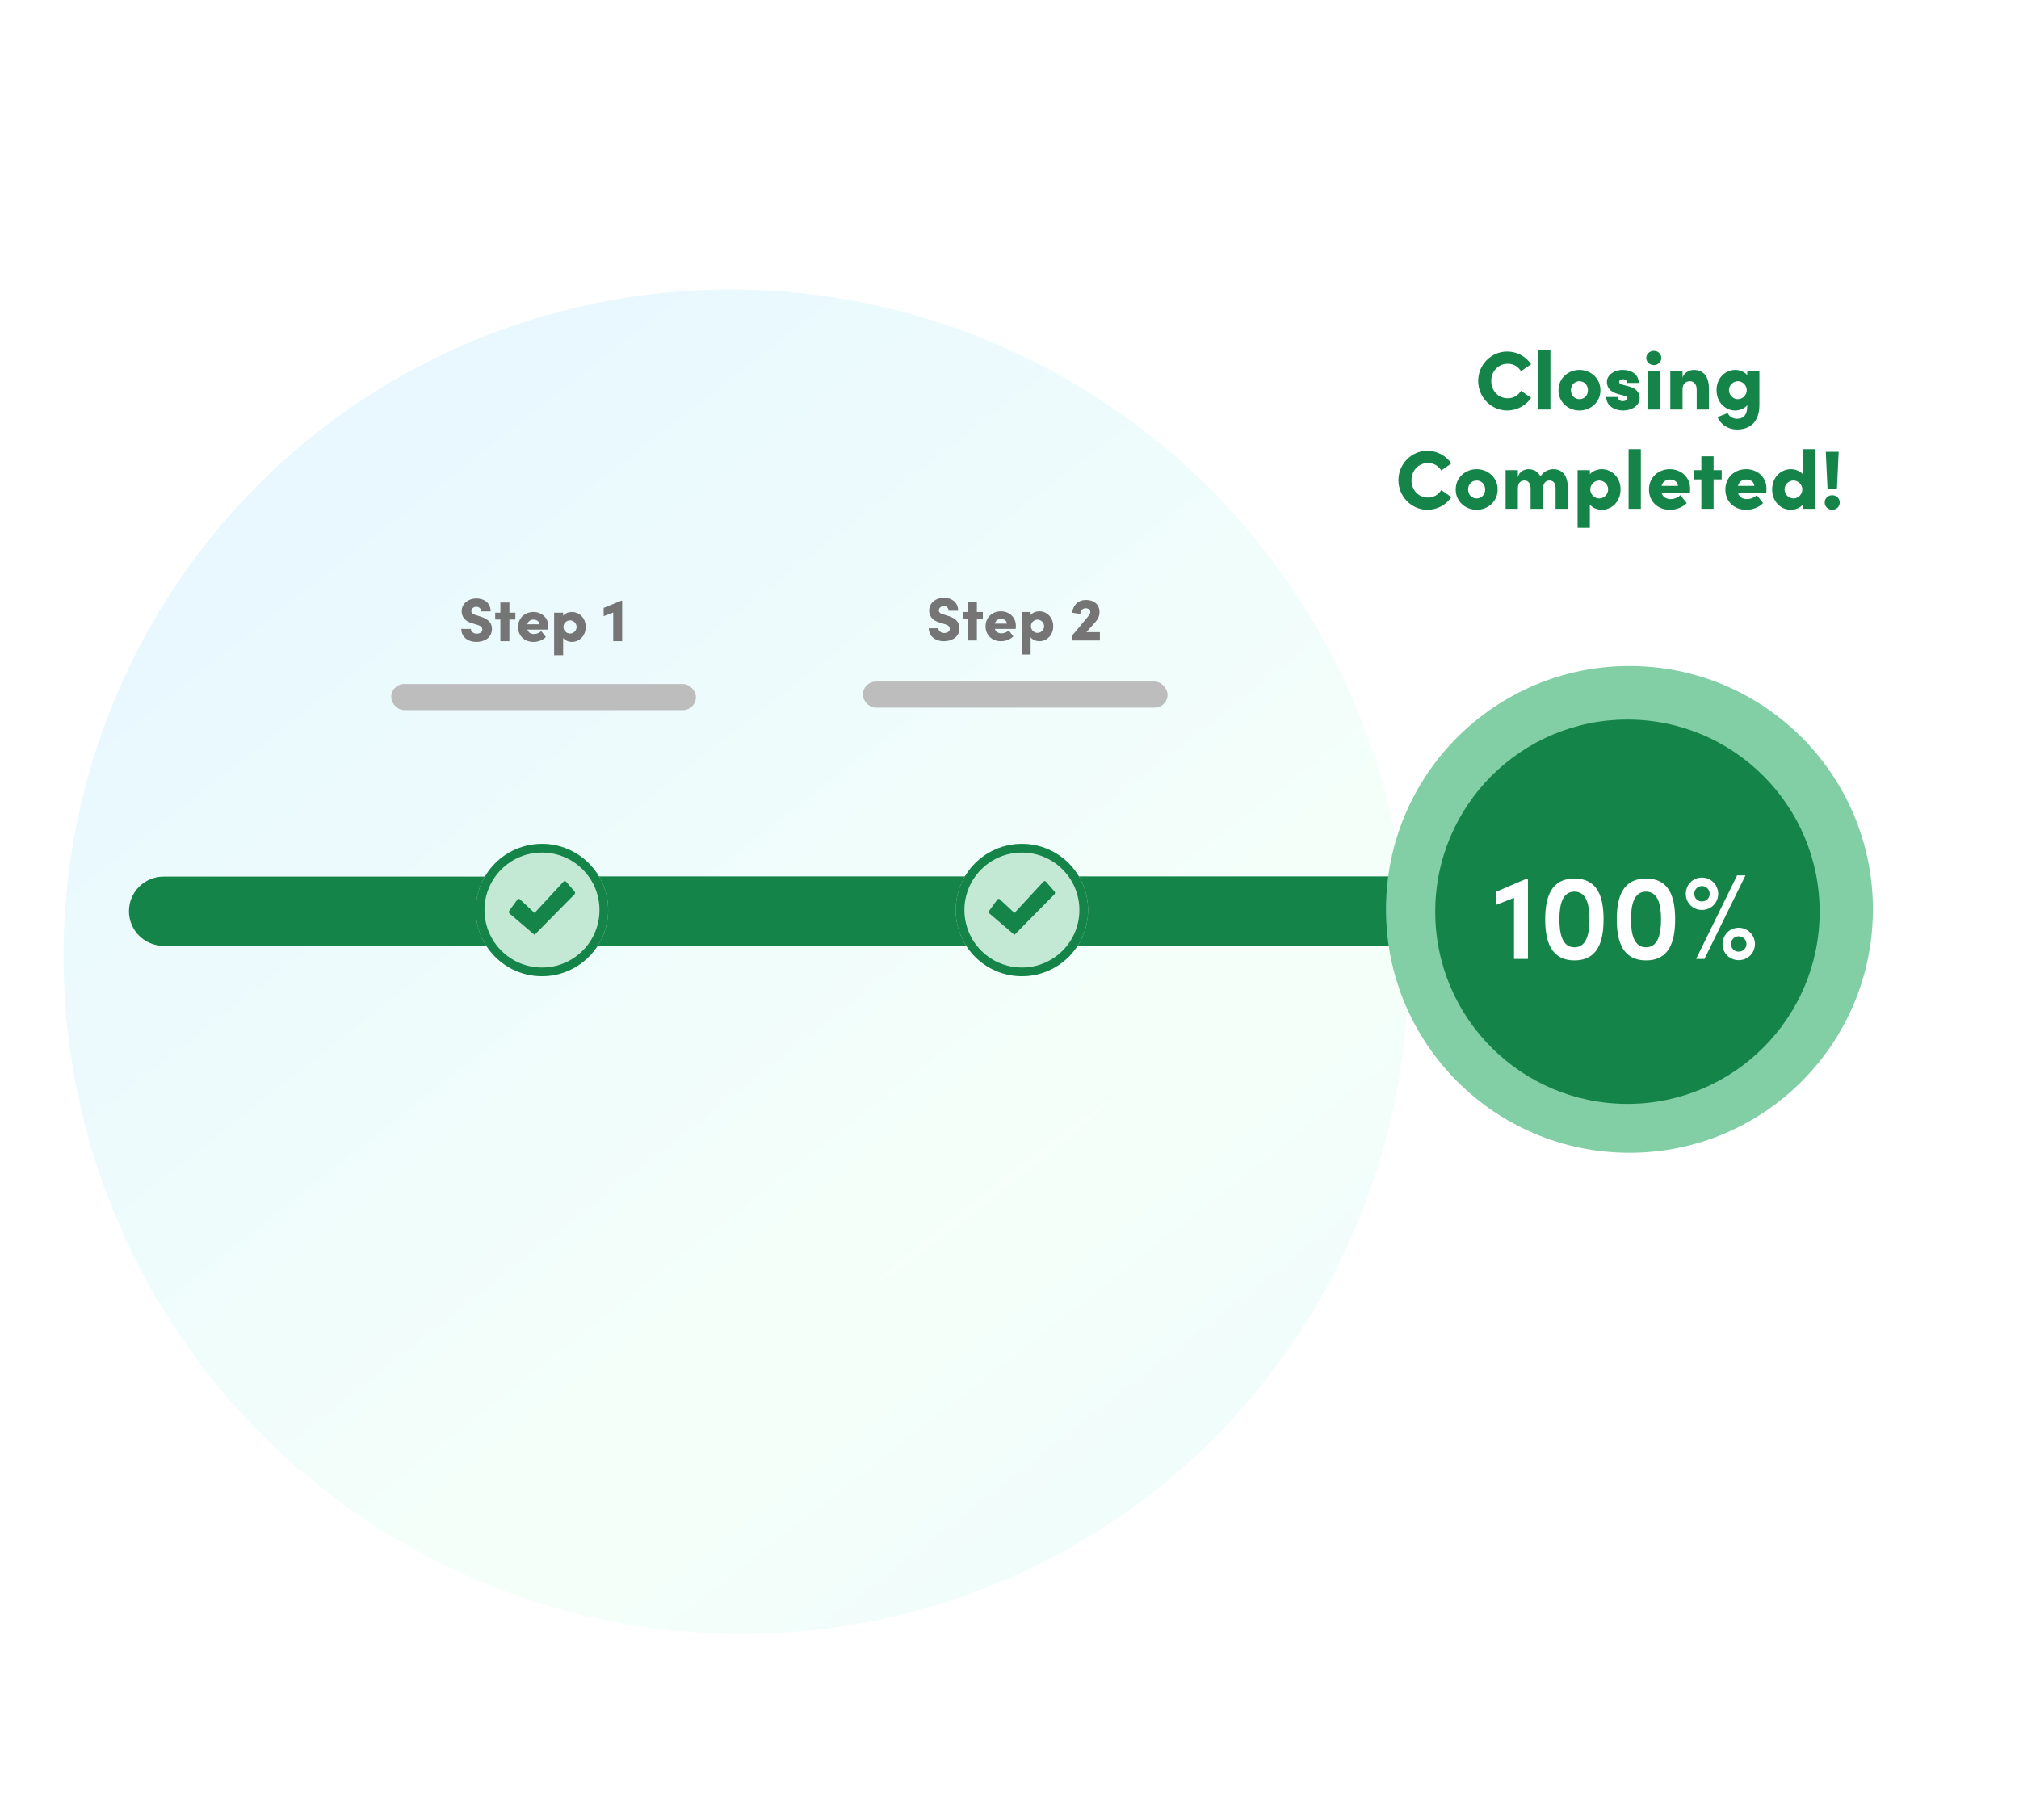
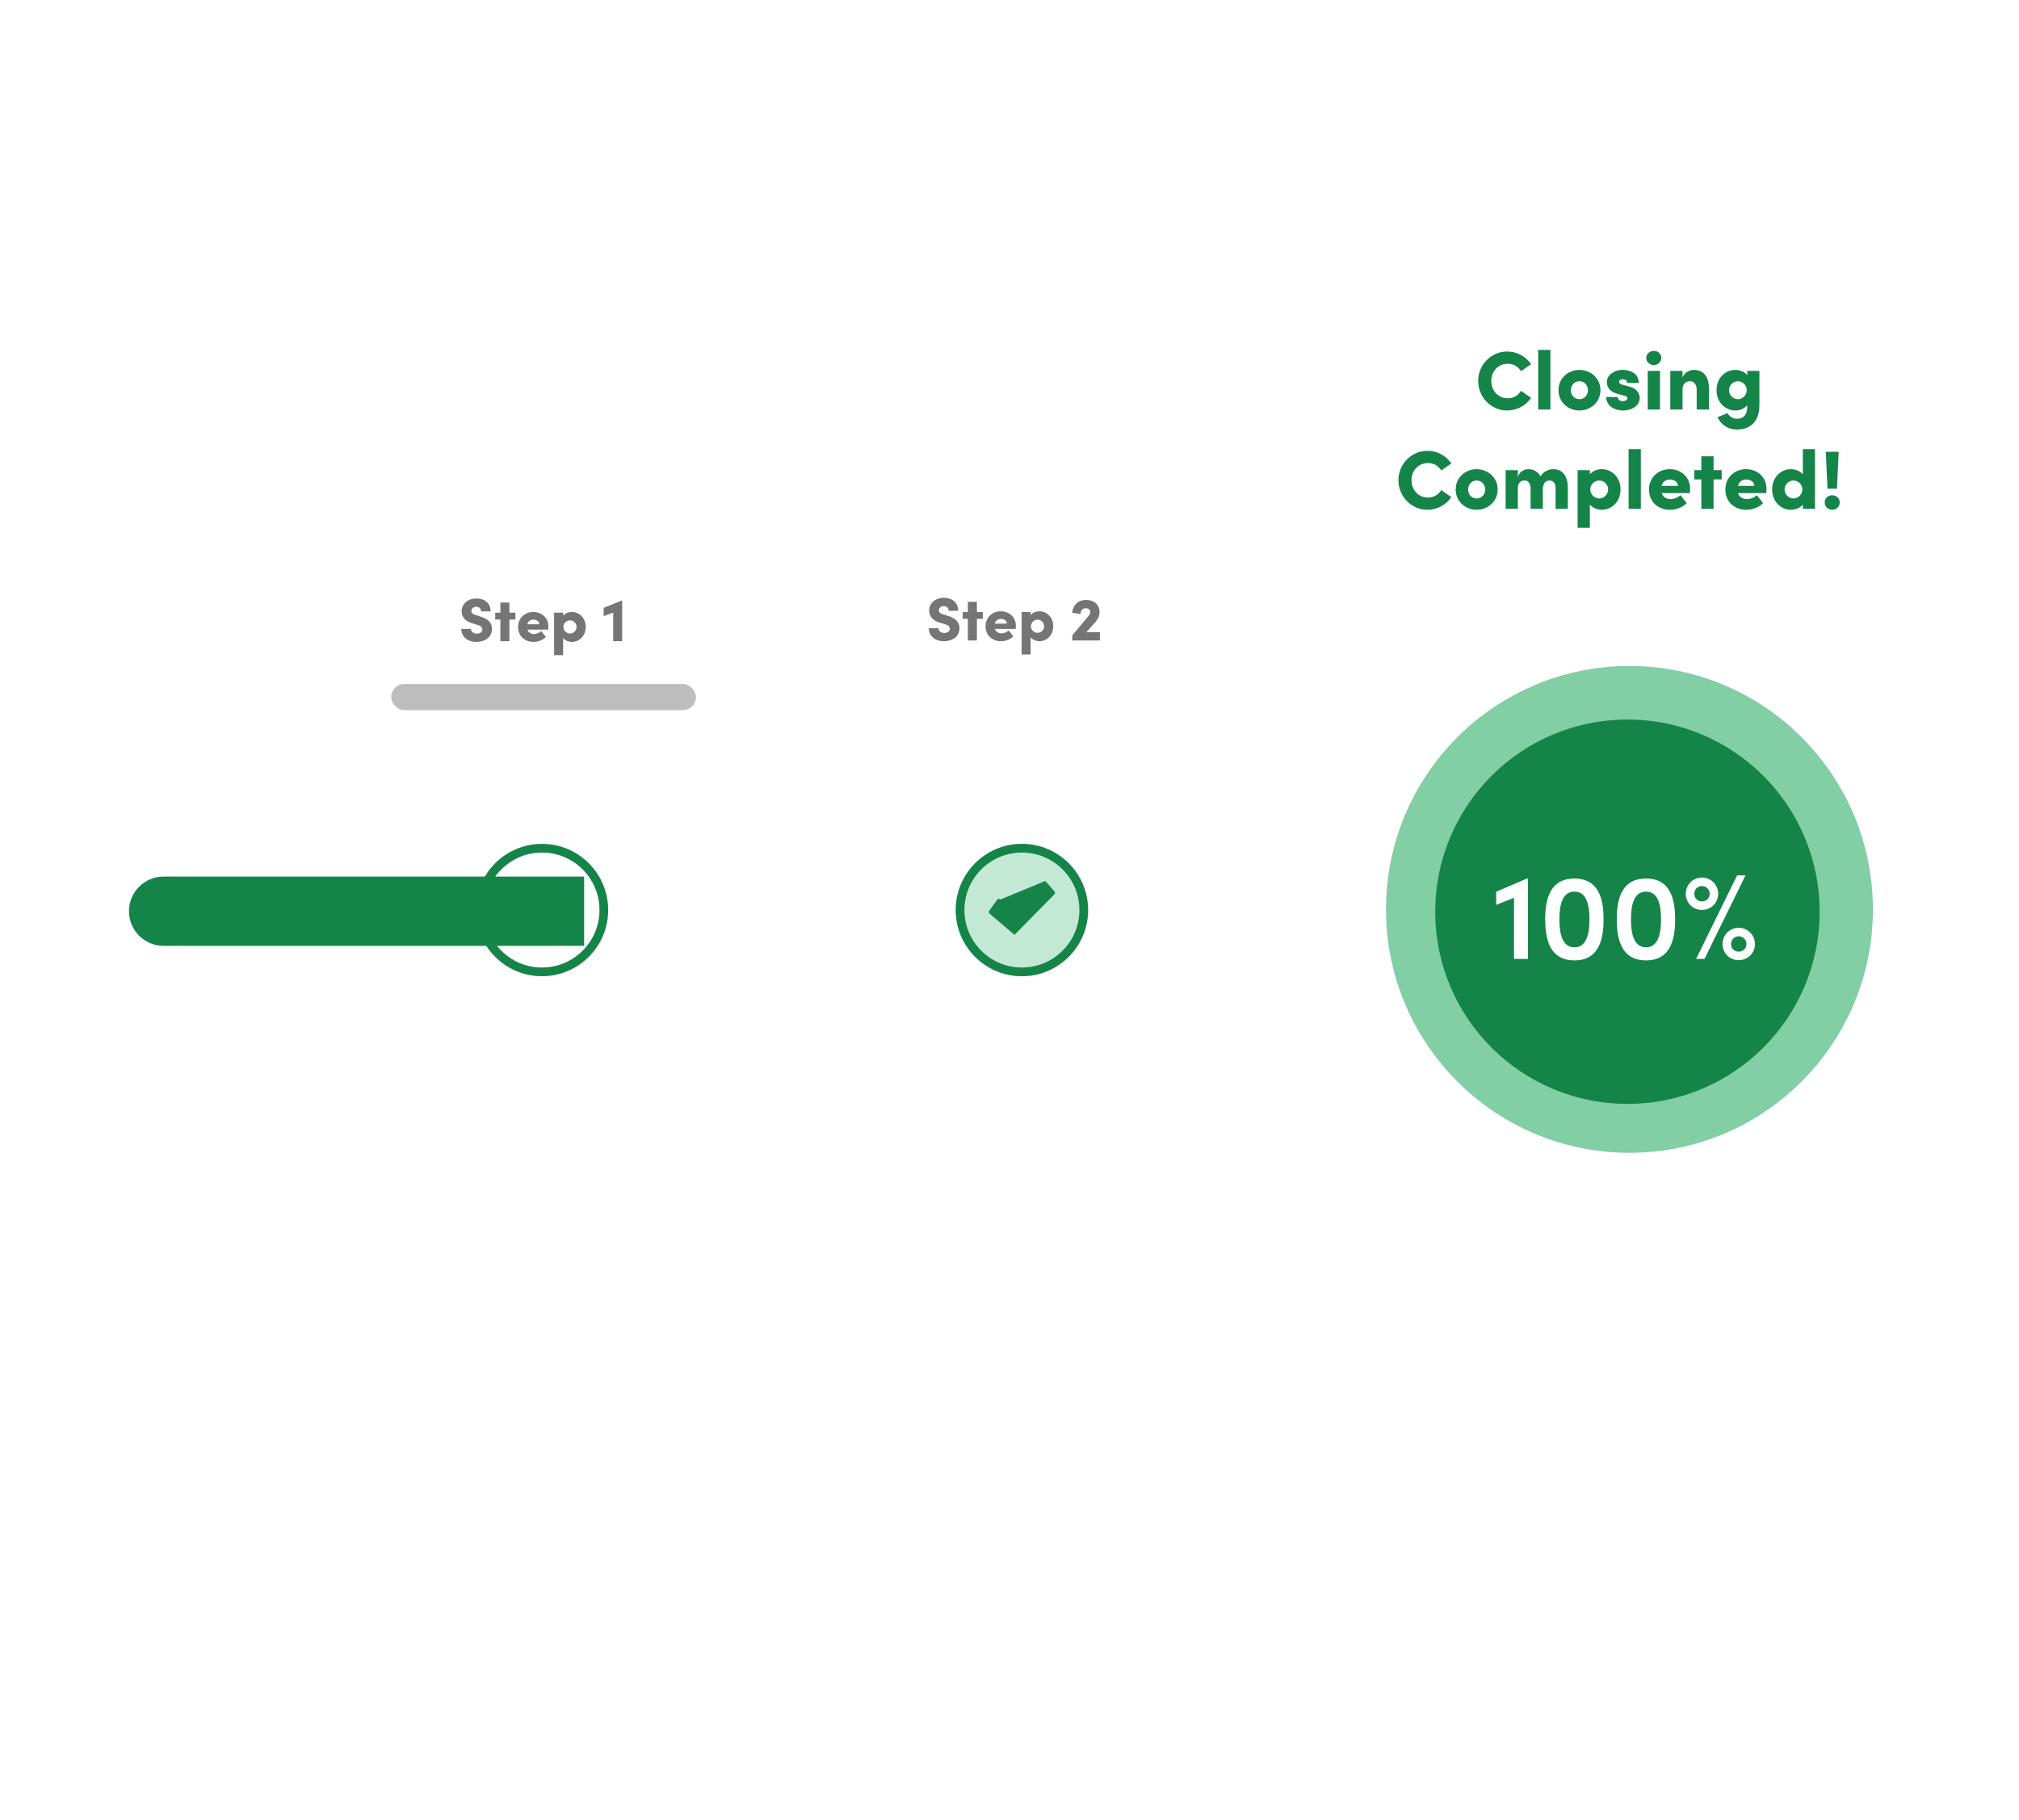
<svg xmlns="http://www.w3.org/2000/svg" width="488" height="440" viewBox="0 0 488 440" fill="none">
  <g clip-path="url(#clip0_1659_4571)">
    <g opacity="0.7" filter="url(#filter0_f_1659_4571)">
-       <circle r="162.5" transform="matrix(1 0 0.008 1 177.858 232.494)" fill="url(#paint0_radial_1659_4571)" fill-opacity="0.6" />
-     </g>
+       </g>
    <path d="M115.165 155.177C117.021 155.177 118.906 154.205 118.906 152.024C118.906 150.183 117.433 149.446 115.99 149.004L114.929 148.666C113.986 148.401 113.927 147.944 113.927 147.738C113.927 147.178 114.399 146.692 115.121 146.692C115.916 146.692 116.284 147.207 116.284 147.811H118.597C118.597 145.837 117.109 144.674 115.165 144.674C113.147 144.674 111.585 145.955 111.585 147.782C111.585 148.739 112.012 150.109 114.251 150.713L115.459 151.082C116.358 151.376 116.579 151.744 116.579 152.142C116.579 152.805 116.004 153.188 115.253 153.188C114.458 153.188 113.809 152.687 113.809 152.039H111.497C111.497 153.91 112.999 155.177 115.165 155.177ZM123.123 148.121V145.661H120.942V148.121H119.69V149.77H120.942V155H123.123V149.77H124.566V148.121H123.123ZM132.54 151.42C132.54 149.329 130.89 147.944 128.916 147.944C126.942 147.944 125.218 149.343 125.218 151.582C125.218 153.674 126.75 155.177 128.93 155.177C130.08 155.177 131.258 154.72 131.936 153.984L130.816 152.569C130.389 152.982 129.726 153.276 129.078 153.276C128.253 153.276 127.678 152.864 127.472 152.201H132.51C132.525 151.862 132.54 151.612 132.54 151.42ZM127.457 150.92C127.678 150.095 128.312 149.785 128.96 149.785C129.741 149.785 130.345 150.242 130.374 150.92H127.457ZM138.232 147.944C137.525 147.944 136.612 148.224 136.111 148.857V148.121H133.931V158.388H136.111V154.234C136.612 154.882 137.525 155.177 138.232 155.177C139.956 155.177 141.576 153.777 141.576 151.553C141.576 149.343 139.956 147.944 138.232 147.944ZM137.775 153.159C136.95 153.159 136.184 152.452 136.184 151.553C136.184 150.669 136.936 149.962 137.775 149.962C138.63 149.962 139.366 150.684 139.366 151.553C139.366 152.437 138.63 153.159 137.775 153.159ZM145.901 146.957V148.96L148.214 148.091V155H150.379V145.204H150.188L145.901 146.957Z" fill="#757575" />
    <rect x="94.555" y="165.357" width="73.655" height="6.313" rx="3.157" fill="#BDBDBD" />
    <path d="M228.161 155.011C230.017 155.011 231.902 154.039 231.902 151.858C231.902 150.017 230.429 149.28 228.986 148.838L227.925 148.5C226.982 148.235 226.923 147.778 226.923 147.572C226.923 147.012 227.395 146.526 228.117 146.526C228.912 146.526 229.28 147.041 229.28 147.645H231.593C231.593 145.671 230.105 144.508 228.161 144.508C226.143 144.508 224.581 145.789 224.581 147.616C224.581 148.573 225.008 149.943 227.248 150.547L228.455 150.916C229.354 151.21 229.575 151.578 229.575 151.976C229.575 152.639 229 153.022 228.249 153.022C227.454 153.022 226.806 152.521 226.806 151.873H224.493C224.493 153.744 225.995 155.011 228.161 155.011ZM236.119 147.955V145.495H233.939V147.955H232.686V149.604H233.939V154.834H236.119V149.604H237.562V147.955H236.119ZM245.536 151.254C245.536 149.163 243.886 147.778 241.912 147.778C239.938 147.778 238.214 149.177 238.214 151.416C238.214 153.508 239.746 155.011 241.927 155.011C243.076 155.011 244.254 154.554 244.932 153.818L243.812 152.403C243.385 152.816 242.722 153.11 242.074 153.11C241.249 153.11 240.674 152.698 240.468 152.035H245.506C245.521 151.696 245.536 151.446 245.536 151.254ZM240.453 150.754C240.674 149.929 241.308 149.619 241.956 149.619C242.737 149.619 243.341 150.076 243.37 150.754H240.453ZM251.228 147.778C250.521 147.778 249.608 148.058 249.107 148.691V147.955H246.927V158.222H249.107V154.068C249.608 154.716 250.521 155.011 251.228 155.011C252.952 155.011 254.572 153.611 254.572 151.387C254.572 149.177 252.952 147.778 251.228 147.778ZM250.772 152.993C249.947 152.993 249.181 152.286 249.181 151.387C249.181 150.503 249.932 149.796 250.772 149.796C251.626 149.796 252.362 150.518 252.362 151.387C252.362 152.271 251.626 152.993 250.772 152.993ZM264.731 150.415C265.335 149.737 265.762 148.971 265.762 147.984C265.762 146.216 264.51 145.038 262.536 145.038C260.503 145.038 259.398 146.305 259.133 148.117L261.122 148.426C261.239 147.601 261.652 147.041 262.418 147.041C263.081 147.041 263.538 147.424 263.538 147.955C263.538 148.249 263.346 148.632 263.007 149.015L259.177 153.611V154.834H265.85V152.816H262.595L264.731 150.415Z" fill="#757575" />
-     <rect x="208.555" y="164.764" width="73.655" height="6.313" rx="3.157" fill="#BDBDBD" />
    <path d="M364.28 99.24C366.7 99.24 368.82 98.02 370.08 96.18L367.64 94.48C366.92 95.6 365.86 96.28 364.4 96.28C362.04 96.28 360.44 94.36 360.44 92.08C360.44 89.8 362.1 87.94 364.42 87.94C365.86 87.94 366.92 88.62 367.64 89.74L370.08 88.04C368.82 86.2 366.7 84.98 364.28 84.98C360.4 84.98 357.28 88.2 357.28 92.08C357.28 96 360.4 99.24 364.28 99.24ZM374.743 99V84.58H371.783V99H374.743ZM381.752 99.24C384.412 99.24 386.832 97.28 386.832 94.34C386.832 91.38 384.412 89.42 381.752 89.42C379.092 89.42 376.692 91.38 376.692 94.34C376.692 97.28 379.092 99.24 381.752 99.24ZM381.752 96.5C380.612 96.5 379.692 95.62 379.692 94.34C379.692 93.06 380.612 92.16 381.752 92.16C382.892 92.16 383.812 93.06 383.812 94.34C383.812 95.62 382.892 96.5 381.752 96.5ZM392.296 99.24C394.176 99.24 396.316 98.26 396.316 96.2C396.316 95.56 396.116 94.08 393.776 93.44L392.156 93C391.676 92.88 391.356 92.68 391.356 92.32C391.356 91.92 391.776 91.68 392.276 91.68C392.856 91.68 393.276 91.98 393.276 92.58H396.076C396.116 90.24 393.976 89.42 392.216 89.42C389.956 89.42 388.396 90.84 388.396 92.22C388.396 93 388.476 94.56 391.216 95.3L392.436 95.62C393.136 95.78 393.356 95.92 393.356 96.22C393.356 96.66 392.836 96.98 392.216 96.98C391.376 96.98 391.036 96.44 391.036 95.98H388.236C388.236 98.1 390.216 99.24 392.296 99.24ZM399.747 88.26C400.747 88.26 401.547 87.48 401.547 86.54C401.547 85.56 400.747 84.82 399.747 84.82C398.747 84.82 397.907 85.56 397.907 86.54C397.907 87.48 398.747 88.26 399.747 88.26ZM401.227 99V89.66H398.267V99H401.227ZM409.357 89.42C408.477 89.42 406.997 90.02 406.677 91.34V89.66H403.717V99H406.677V94.14C406.677 92.58 407.677 92.16 408.477 92.16C409.217 92.16 410.097 92.72 410.097 94.16V99H413.057V93.98C413.057 91.12 411.837 89.42 409.357 89.42ZM422.316 90.68C421.616 89.8 420.376 89.42 419.416 89.42C417.096 89.42 414.896 91.3 414.896 94.32C414.896 97.34 417.096 99.24 419.416 99.24C420.376 99.24 421.616 98.84 422.316 97.96V98.24C422.316 100.38 421.336 101.24 419.796 101.24C418.816 101.24 417.916 100.62 417.576 99.86L415.136 100.84C415.876 102.6 417.676 103.84 419.796 103.84C423.176 103.84 425.256 101.84 425.256 97.88V89.66H422.316V90.68ZM420.056 96.5C418.896 96.5 417.896 95.5 417.896 94.32C417.896 93.14 418.896 92.16 420.056 92.16C421.176 92.16 422.196 93.12 422.196 94.32C422.196 95.52 421.196 96.5 420.056 96.5Z" fill="#158449" />
    <path d="M345.003 123.24C347.423 123.24 349.543 122.02 350.803 120.18L348.363 118.48C347.643 119.6 346.583 120.28 345.123 120.28C342.763 120.28 341.163 118.36 341.163 116.08C341.163 113.8 342.823 111.94 345.143 111.94C346.583 111.94 347.643 112.62 348.363 113.74L350.803 112.04C349.543 110.2 347.423 108.98 345.003 108.98C341.123 108.98 338.003 112.2 338.003 116.08C338.003 120 341.123 123.24 345.003 123.24ZM356.908 123.24C359.568 123.24 361.988 121.28 361.988 118.34C361.988 115.38 359.568 113.42 356.908 113.42C354.248 113.42 351.848 115.38 351.848 118.34C351.848 121.28 354.248 123.24 356.908 123.24ZM356.908 120.5C355.768 120.5 354.848 119.62 354.848 118.34C354.848 117.06 355.768 116.16 356.908 116.16C358.048 116.16 358.968 117.06 358.968 118.34C358.968 119.62 358.048 120.5 356.908 120.5ZM375.412 113.42C374.432 113.42 372.992 113.96 372.352 115.2C371.792 114.08 370.772 113.42 369.392 113.42C368.452 113.42 367.052 114.06 366.872 115.48V113.66H363.912V123H366.872V118.12C366.872 116.56 367.692 116.16 368.492 116.16C369.232 116.16 369.952 116.68 369.952 118.12V123H372.912V118.44C372.912 116.8 373.592 116.16 374.512 116.16C375.272 116.16 375.992 116.62 375.992 118.06V123H378.952V117.98C378.952 115.12 377.752 113.42 375.412 113.42ZM387.154 113.42C386.194 113.42 384.954 113.8 384.274 114.66V113.66H381.314V127.6H384.274V121.96C384.954 122.84 386.194 123.24 387.154 123.24C389.494 123.24 391.694 121.34 391.694 118.32C391.694 115.32 389.494 113.42 387.154 113.42ZM386.534 120.5C385.414 120.5 384.374 119.54 384.374 118.32C384.374 117.12 385.394 116.16 386.534 116.16C387.694 116.16 388.694 117.14 388.694 118.32C388.694 119.52 387.694 120.5 386.534 120.5ZM396.598 123V108.58H393.638V123H396.598ZM408.508 118.14C408.508 115.3 406.268 113.42 403.588 113.42C400.908 113.42 398.568 115.32 398.568 118.36C398.568 121.2 400.648 123.24 403.608 123.24C405.168 123.24 406.768 122.62 407.688 121.62L406.168 119.7C405.588 120.26 404.688 120.66 403.808 120.66C402.688 120.66 401.908 120.1 401.628 119.2H408.468C408.488 118.74 408.508 118.4 408.508 118.14ZM401.608 117.46C401.908 116.34 402.768 115.92 403.648 115.92C404.708 115.92 405.528 116.54 405.568 117.46H401.608ZM414.18 113.66V110.32H411.22V113.66H409.52V115.9H411.22V123H414.18V115.9H416.14V113.66H414.18ZM426.965 118.14C426.965 115.3 424.725 113.42 422.045 113.42C419.365 113.42 417.025 115.32 417.025 118.36C417.025 121.2 419.105 123.24 422.065 123.24C423.625 123.24 425.225 122.62 426.145 121.62L424.625 119.7C424.045 120.26 423.145 120.66 422.265 120.66C421.145 120.66 420.365 120.1 420.085 119.2H426.925C426.945 118.74 426.965 118.4 426.965 118.14ZM420.065 117.46C420.365 116.34 421.225 115.92 422.105 115.92C423.165 115.92 423.985 116.54 424.025 117.46H420.065ZM435.753 114.68C435.073 113.8 433.813 113.42 432.853 113.42C430.533 113.42 428.333 115.3 428.333 118.32C428.333 121.34 430.533 123.24 432.853 123.24C433.813 123.24 435.073 122.86 435.753 121.96V123H438.693V108.58H435.753V114.68ZM433.493 120.5C432.333 120.5 431.333 119.5 431.333 118.32C431.333 117.14 432.333 116.16 433.493 116.16C434.613 116.16 435.633 117.12 435.633 118.32C435.633 119.52 434.633 120.5 433.493 120.5ZM443.998 118.14L444.418 109.22H441.298L441.718 118.14H443.998ZM442.838 123.24C443.838 123.24 444.678 122.5 444.678 121.46C444.678 120.46 443.838 119.72 442.838 119.72C441.858 119.72 441.038 120.46 441.038 121.46C441.038 122.5 441.858 123.24 442.838 123.24Z" fill="#158449" />
    <path d="M31.172 220.283C31.172 215.66 34.919 211.912 39.542 211.912H141.186V228.653H39.542C34.919 228.653 31.172 224.906 31.172 220.283Z" fill="#158449" />
-     <rect x="141.188" y="211.865" width="266.564" height="16.835" fill="#158449" />
    <g filter="url(#filter1_d_1659_4571)">
-       <circle cx="131" cy="220" r="16" fill="#C3E9D4" />
      <circle cx="131" cy="220" r="14.948" stroke="#158449" stroke-width="2.104" />
    </g>
    <g filter="url(#filter2_d_1659_4571)">
      <circle cx="247" cy="220" r="16" fill="#C3E9D4" />
      <circle cx="247" cy="220" r="14.948" stroke="#158449" stroke-width="2.104" />
    </g>
-     <path d="M239.116 220.142L241.071 217.448C241.112 217.396 241.166 217.354 241.226 217.326C241.287 217.299 241.353 217.286 241.419 217.289C241.485 217.292 241.55 217.312 241.607 217.345C241.665 217.379 241.714 217.425 241.75 217.482L245.201 220.709L252.18 213.16C252.219 213.11 252.269 213.07 252.325 213.042C252.381 213.014 252.443 213 252.506 213C252.569 213 252.631 213.014 252.687 213.042C252.743 213.07 252.793 213.11 252.832 213.16L254.885 215.519C254.964 215.618 255.005 215.743 254.999 215.87C254.994 215.997 254.942 216.117 254.855 216.208L245.202 226L239.177 220.86C239.076 220.772 239.013 220.648 239.002 220.514C238.99 220.379 239.031 220.246 239.116 220.142Z" fill="#158449" />
+     <path d="M239.116 220.142L241.071 217.448C241.112 217.396 241.166 217.354 241.226 217.326C241.287 217.299 241.353 217.286 241.419 217.289C241.485 217.292 241.55 217.312 241.607 217.345C241.665 217.379 241.714 217.425 241.75 217.482L252.18 213.16C252.219 213.11 252.269 213.07 252.325 213.042C252.381 213.014 252.443 213 252.506 213C252.569 213 252.631 213.014 252.687 213.042C252.743 213.07 252.793 213.11 252.832 213.16L254.885 215.519C254.964 215.618 255.005 215.743 254.999 215.87C254.994 215.997 254.942 216.117 254.855 216.208L245.202 226L239.177 220.86C239.076 220.772 239.013 220.648 239.002 220.514C238.99 220.379 239.031 220.246 239.116 220.142Z" fill="#158449" />
    <path d="M123.116 220.142L125.071 217.448C125.112 217.396 125.166 217.354 125.226 217.326C125.287 217.299 125.353 217.286 125.419 217.289C125.485 217.292 125.55 217.312 125.607 217.345C125.665 217.379 125.714 217.425 125.75 217.482L129.201 220.709L136.18 213.16C136.219 213.11 136.269 213.07 136.325 213.042C136.381 213.014 136.443 213 136.506 213C136.569 213 136.631 213.014 136.687 213.042C136.743 213.07 136.793 213.11 136.832 213.16L138.885 215.519C138.964 215.618 139.005 215.743 138.999 215.87C138.994 215.997 138.942 216.117 138.855 216.208L129.202 226L123.177 220.86C123.076 220.772 123.013 220.648 123.002 220.514C122.99 220.379 123.031 220.246 123.116 220.142Z" fill="#158449" />
    <g filter="url(#filter3_d_1659_4571)">
      <circle cx="393.844" cy="219.844" r="58.844" fill="#82CEA5" />
      <ellipse cx="393.843" cy="219.513" rx="51.921" ry="51.631" fill="#82CEA5" />
      <circle cx="393.358" cy="220.407" r="46.456" fill="#158449" />
      <path d="M361.632 215.576V218.744L365.943 217.043V231.824H369.316V212.379H369.081L361.632 215.576ZM380.547 232.176C386.12 232.176 387.586 227.718 387.586 222.263C387.586 216.779 386.12 212.379 380.547 212.379C374.975 212.379 373.479 216.779 373.479 222.263C373.479 227.718 374.975 232.176 380.547 232.176ZM380.547 229.009C377.702 229.009 376.911 225.929 376.911 222.263C376.911 218.568 377.702 215.547 380.547 215.547C383.392 215.547 384.184 218.568 384.184 222.263C384.184 225.929 383.392 229.009 380.547 229.009ZM397.847 232.176C403.419 232.176 404.886 227.718 404.886 222.263C404.886 216.779 403.419 212.379 397.847 212.379C392.274 212.379 390.778 216.779 390.778 222.263C390.778 227.718 392.274 232.176 397.847 232.176ZM397.847 229.009C395.002 229.009 394.21 225.929 394.21 222.263C394.21 218.568 395.002 215.547 397.847 215.547C400.692 215.547 401.483 218.568 401.483 222.263C401.483 225.929 400.692 229.009 397.847 229.009ZM411.979 231.824L421.892 211.617H419.868L409.955 231.824H411.979ZM411.363 219.975C413.533 219.975 415.293 218.274 415.293 216.075C415.293 213.904 413.533 212.145 411.363 212.145C409.163 212.145 407.462 213.904 407.462 216.075C407.462 218.274 409.163 219.975 411.363 219.975ZM411.363 217.922C410.307 217.922 409.515 217.131 409.515 216.075C409.515 215.048 410.307 214.198 411.363 214.198C412.389 214.198 413.24 215.048 413.24 216.075C413.24 217.131 412.389 217.922 411.363 217.922ZM420.249 232.118C422.42 232.118 424.179 230.416 424.179 228.217C424.179 226.046 422.42 224.287 420.249 224.287C418.05 224.287 416.349 226.046 416.349 228.217C416.349 230.416 418.05 232.118 420.249 232.118ZM420.249 230.064C419.193 230.064 418.402 229.273 418.402 228.217C418.402 227.161 419.193 226.34 420.249 226.34C421.276 226.34 422.126 227.161 422.126 228.217C422.126 229.273 421.276 230.064 420.249 230.064Z" fill="white" />
    </g>
  </g>
  <defs>
    <filter id="filter0_f_1659_4571" x="-41.071" y="13.577" width="437.857" height="437.834" filterUnits="userSpaceOnUse" color-interpolation-filters="sRGB">
      <feFlood flood-opacity="0" result="BackgroundImageFix" />
      <feBlend mode="normal" in="SourceGraphic" in2="BackgroundImageFix" result="shape" />
      <feGaussianBlur stdDeviation="28.211" result="effect1_foregroundBlur_1659_4571" />
    </filter>
    <filter id="filter1_d_1659_4571" x="112.896" y="201.896" width="36.209" height="36.209" filterUnits="userSpaceOnUse" color-interpolation-filters="sRGB">
      <feFlood flood-opacity="0" result="BackgroundImageFix" />
      <feColorMatrix in="SourceAlpha" type="matrix" values="0 0 0 0 0 0 0 0 0 0 0 0 0 0 0 0 0 0 127 0" result="hardAlpha" />
      <feMorphology radius="2.104" operator="dilate" in="SourceAlpha" result="effect1_dropShadow_1659_4571" />
      <feOffset />
      <feColorMatrix type="matrix" values="0 0 0 0 0.633 0 0 0 0 0.858 0 0 0 0 0.736 0 0 0 1 0" />
      <feBlend mode="normal" in2="BackgroundImageFix" result="effect1_dropShadow_1659_4571" />
      <feBlend mode="normal" in="SourceGraphic" in2="effect1_dropShadow_1659_4571" result="shape" />
    </filter>
    <filter id="filter2_d_1659_4571" x="228.896" y="201.896" width="36.209" height="36.209" filterUnits="userSpaceOnUse" color-interpolation-filters="sRGB">
      <feFlood flood-opacity="0" result="BackgroundImageFix" />
      <feColorMatrix in="SourceAlpha" type="matrix" values="0 0 0 0 0 0 0 0 0 0 0 0 0 0 0 0 0 0 127 0" result="hardAlpha" />
      <feMorphology radius="2.104" operator="dilate" in="SourceAlpha" result="effect1_dropShadow_1659_4571" />
      <feOffset />
      <feColorMatrix type="matrix" values="0 0 0 0 0.633 0 0 0 0 0.858 0 0 0 0 0.736 0 0 0 1 0" />
      <feBlend mode="normal" in2="BackgroundImageFix" result="effect1_dropShadow_1659_4571" />
      <feBlend mode="normal" in="SourceGraphic" in2="effect1_dropShadow_1659_4571" result="shape" />
    </filter>
    <filter id="filter3_d_1659_4571" x="300.24" y="126.24" width="187.207" height="187.207" filterUnits="userSpaceOnUse" color-interpolation-filters="sRGB">
      <feFlood flood-opacity="0" result="BackgroundImageFix" />
      <feColorMatrix in="SourceAlpha" type="matrix" values="0 0 0 0 0 0 0 0 0 0 0 0 0 0 0 0 0 0 127 0" result="hardAlpha" />
      <feOffset />
      <feGaussianBlur stdDeviation="17.38" />
      <feColorMatrix type="matrix" values="0 0 0 0 0.311 0 0 0 0 0.383 0 0 0 0 0.345 0 0 0 0.3 0" />
      <feBlend mode="normal" in2="BackgroundImageFix" result="effect1_dropShadow_1659_4571" />
      <feBlend mode="normal" in="SourceGraphic" in2="effect1_dropShadow_1659_4571" result="shape" />
    </filter>
    <radialGradient id="paint0_radial_1659_4571" cx="0" cy="0" r="1" gradientUnits="userSpaceOnUse" gradientTransform="translate(54.202 62.329) rotate(52.594) scale(316.108 9923.15)">
      <stop stop-color="#E7FFF2" />
      <stop offset="1" stop-color="#BDE8FF" />
    </radialGradient>
    <clipPath id="clip0_1659_4571">
      <rect width="488" height="439" fill="white" transform="translate(0 0.5)" />
    </clipPath>
  </defs>
</svg>